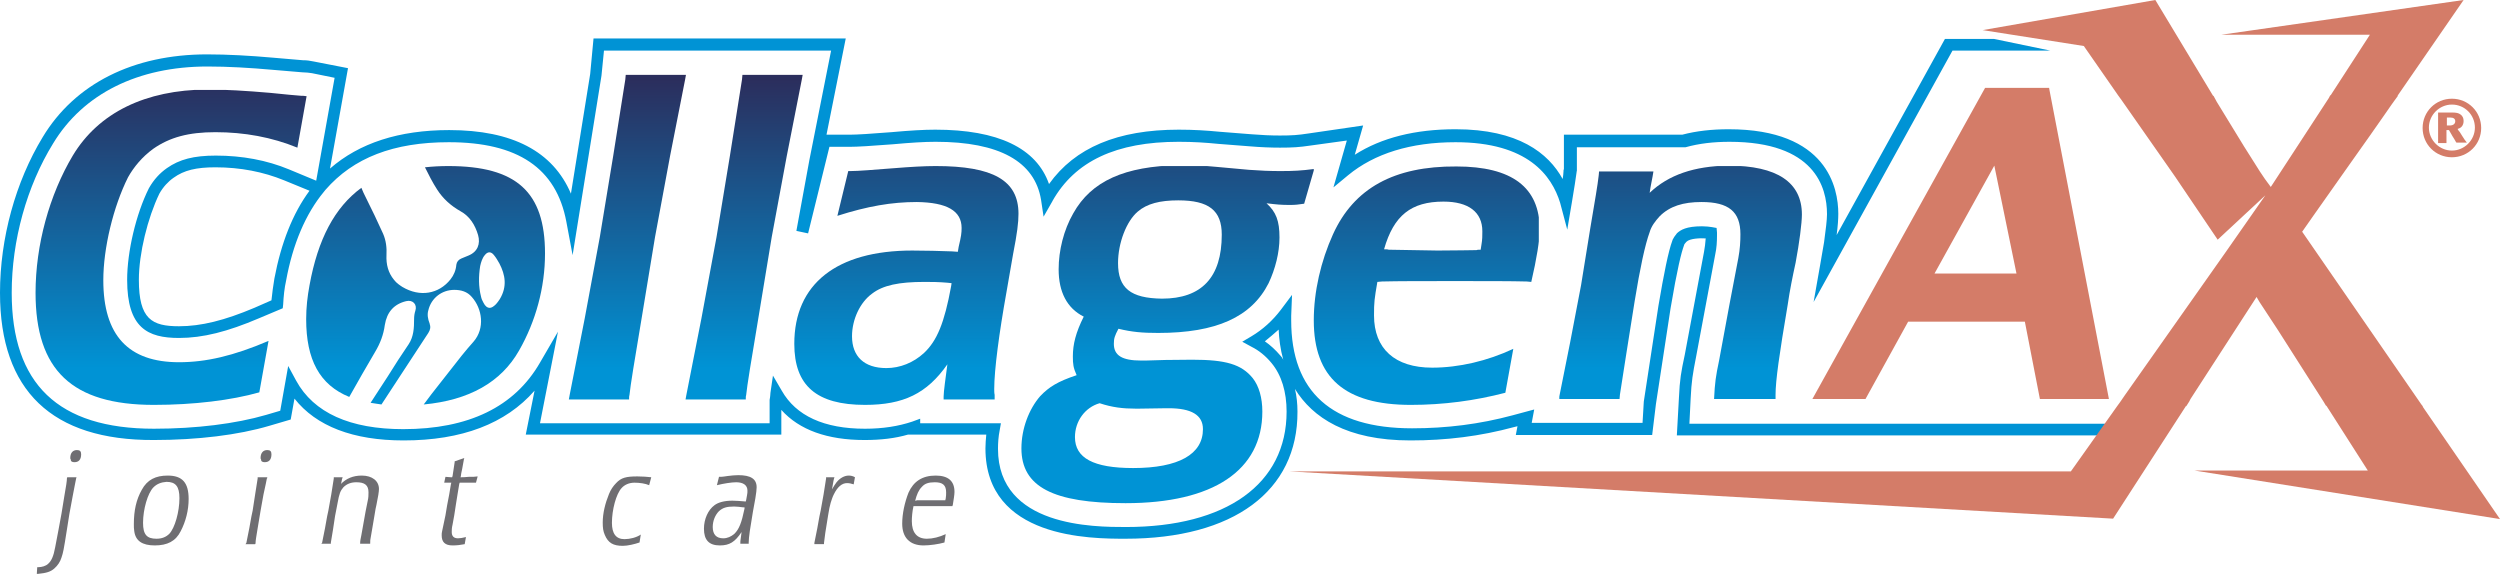
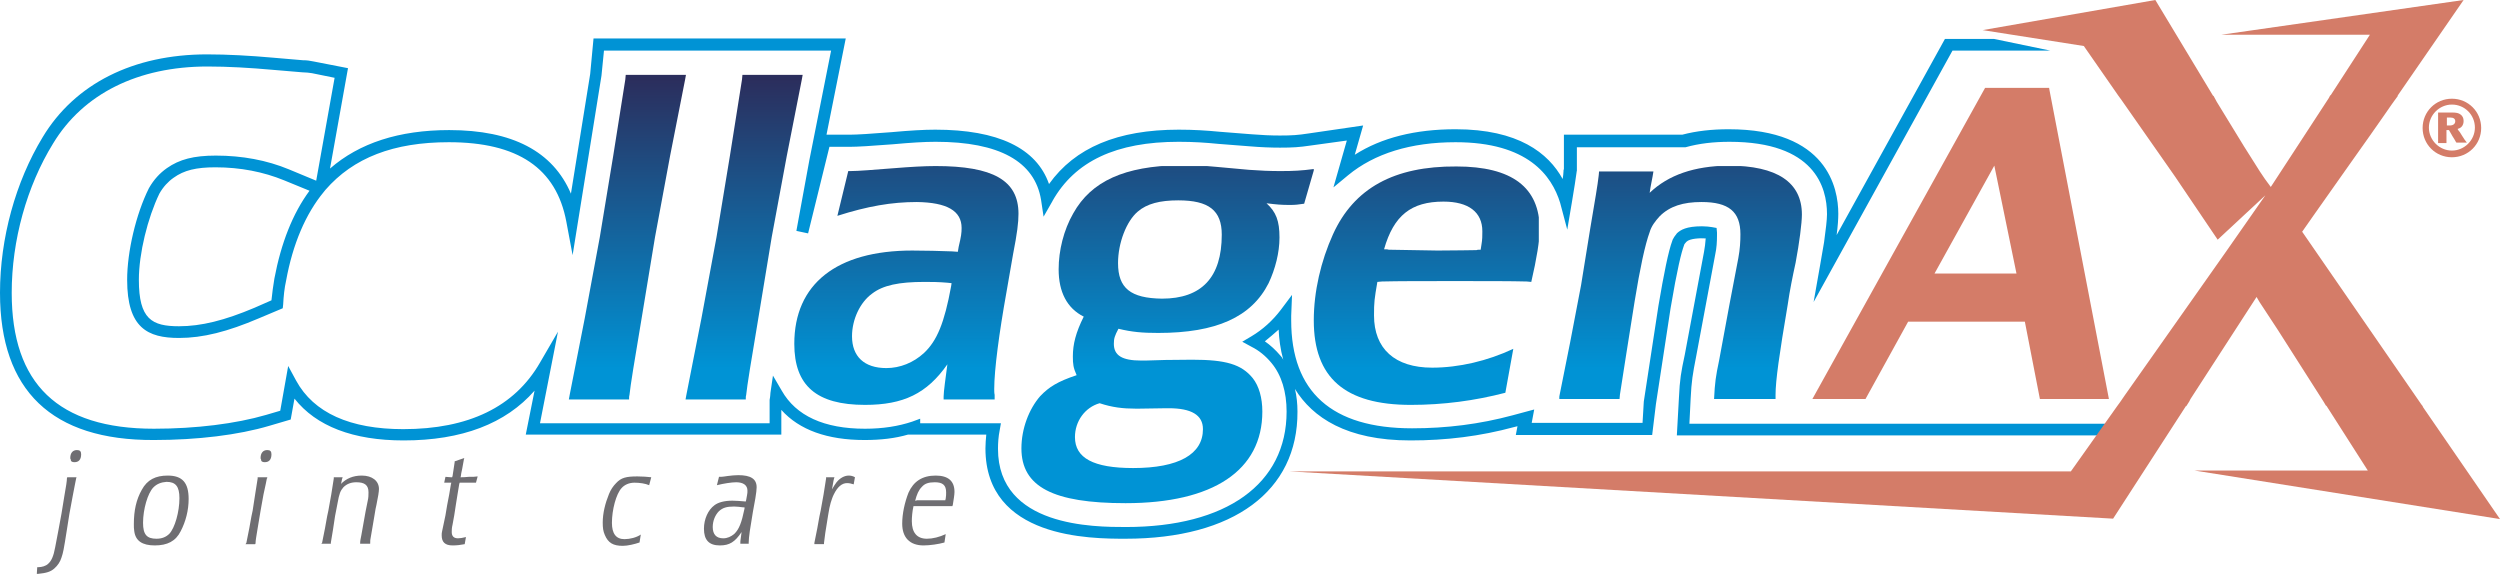
<svg xmlns="http://www.w3.org/2000/svg" xmlns:xlink="http://www.w3.org/1999/xlink" version="1.1" id="Layer_1" x="0px" y="0px" viewBox="0 0 597.7 137.2" style="enable-background:new 0 0 597.7 137.2;" xml:space="preserve">
  <style type="text/css">
	.st0{clip-path:url(#SVGID_2_);fill:#0093D5;}
	.st1{clip-path:url(#SVGID_4_);fill:url(#SVGID_5_);}
	.st2{clip-path:url(#SVGID_7_);fill:url(#SVGID_8_);}
	.st3{clip-path:url(#SVGID_10_);fill:url(#SVGID_11_);}
	.st4{clip-path:url(#SVGID_13_);fill:url(#SVGID_14_);}
	.st5{clip-path:url(#SVGID_16_);fill:url(#SVGID_17_);}
	.st6{clip-path:url(#SVGID_19_);fill:url(#SVGID_20_);}
	.st7{clip-path:url(#SVGID_22_);fill:url(#SVGID_23_);}
	.st8{clip-path:url(#SVGID_25_);fill:url(#SVGID_26_);}
	.st9{clip-path:url(#SVGID_28_);fill:#D47C68;}
	.st10{clip-path:url(#SVGID_28_);fill:#6F6E72;}
</style>
  <g>
    <defs>
      <rect id="SVGID_1_" width="597.7" height="137.2" />
    </defs>
    <clipPath id="SVGID_2_">
      <use xlink:href="#SVGID_1_" style="overflow:visible;" />
    </clipPath>
    <path class="st0" d="M269.1,128.8c-8.3,0-33.5,0-33.5-21.6c0-1.1,0.1-2.2,0.2-3.3h-18.7c-3.1,0.9-6.5,1.3-10.4,1.3   c-8.9,0-15.6-2.4-19.9-7.2v5.9h-61.1l2.1-10.5c-6.9,7.9-17.4,11.9-31.3,11.9c-12.1,0-20.9-3.4-26.1-10l-0.9,5l-5.1,1.5   c-7.4,2.2-17.2,3.4-27.6,3.4C12.4,105.3,0,93.4,0,70c0-13,3.7-26.5,10.2-37.2C17.9,20,31.9,13,49.5,13c4.9,0,10.3,0.3,15.9,0.8   l7,0.6c0.9,0,1.7,0.1,2.6,0.3l8.2,1.6l-4.3,24c7-6.1,16.5-9.2,28.5-9.2c15.1,0,24.8,5.1,29.1,15.2l4.6-28.6l0.8-8.5h60.3l-4.6,23   h5.6c1.6,0,4.9-0.2,9.9-0.6c4.4-0.4,7.8-0.6,10.5-0.6c15,0,24.2,4.4,27.2,13c6.2-8.7,16.4-13,31-13c3.6,0,6.7,0.2,9.8,0.5l7.6,0.6   c2.4,0.2,4.7,0.3,6.8,0.3c2.9,0,4.3-0.1,6.9-0.5l13-1.9l-2,7c6.4-4.1,14.5-6.1,24.1-6.1c15,0,22.2,5.7,25.6,11.9   c0.1-0.7,0.2-1.3,0.2-1.8c0-0.2,0-0.4,0.1-0.6v-8.2h28.3c3.4-0.9,7.1-1.3,11.1-1.3c23.6,0,26.2,14.1,26.2,20.2   c0,1.2-0.1,2.9-0.4,5.1l25.9-46.9h11.7l13.5,2.8h-23.4l-33.2,60.1l1.5-8.5c0.2-1.2,0.6-3.4,1-5.8c0.4-3,0.7-5.3,0.7-6.7   c0-6.5-3-17.3-23.3-17.3c-3.8,0-7.3,0.4-10.5,1.3l-0.4,0h-25.6l0,5.6c0,0.1-0.1,0.3-0.1,0.6c-0.2,1.3-0.5,3.6-1.1,7l-1.1,6.5   l-1.7-6.4C371,42,365.3,34,348,34c-10.7,0-19.4,2.7-25.7,7.9l-3.5,2.9l3.2-11.2l-8.7,1.2c-2.7,0.4-4.2,0.5-7.3,0.5   c-2.2,0-4.6-0.1-7-0.3l-7.7-0.6c-3-0.3-6-0.5-9.5-0.5c-14.9,0-24.8,4.6-30.2,14.2c0,0.1-0.1,0.2-0.1,0.2l-2,3.5l-0.6-4   c-1.5-9.2-10-13.9-25.2-13.9c-2.7,0-5.9,0.2-10.3,0.6c-5.1,0.4-8.5,0.6-10.1,0.6h-5l-5.1,20.7l-2.8-0.6l3.1-16.9l5.2-26.2h-54.3   l-0.6,6l-6.9,42.9l-1.5-8c-2.4-12.8-11.6-19-28.1-19c-13.2,0-22.8,3.7-29.5,11.4l-0.4,0.5c-4.3,5.2-7.4,12.4-9,21.2   c-0.4,1.8-0.6,3.7-0.7,5.7l-0.1,0.9l-5.7,2.4c-7.5,3.2-13.4,4.7-19.1,4.7c-7.5,0-12.4-2.4-12.4-13.9c0-6.7,2.1-15.7,5.2-21.9   c1.2-2.1,2.6-3.6,4.3-4.8c3-2.1,6.4-3,11.7-3c6.3,0,12.2,1.1,17.5,3.3l6.5,2.7l4.4-24.6l-5.4-1.1c-0.7-0.1-1.4-0.2-2.1-0.2l-0.1,0   l-7.1-0.6c-5.6-0.5-10.8-0.8-15.7-0.8c-16.6,0-29.7,6.5-36.9,18.4C6.4,44.5,2.8,57.5,2.8,70c0,21.8,11.1,32.5,34,32.5   c10.1,0,19.6-1.2,26.8-3.3l3.4-1l1.9-10.7l1.9,3.5c4.2,7.7,12.9,11.6,25.6,11.6c15.6,0,26.6-5.3,32.7-15.9l4.3-7.4l-4.3,21.9h54.9   l0-5.6l0.1-0.6c0-0.2,0.1-0.6,0.1-1.1l0.6-4.1l2.1,3.6c3.4,6,10.1,9.1,19.9,9.1c4.3,0,8-0.6,11.3-1.7l1.9-0.7v1.1h19.3l-0.3,1.7   c-0.3,1.5-0.4,3-0.4,4.4c0,18.7,23,18.7,30.6,18.7c24,0,38.4-10.3,38.4-27.6c0-4.7-1.2-8.7-3.6-11.6c-1.4-1.7-3-3-4.8-3.9l-2.2-1.2   l2.2-1.3c2.7-1.6,5.1-3.8,7-6.3l2.7-3.6l-0.2,5c0,0.4,0,0.8,0,1.1c0,17.1,9.7,25.8,28.9,25.8c8.3,0,16.2-1,24-3.1l5.2-1.4l-0.6,3.2   h26.5L393,96l3.5-22.9c1.3-7.7,2.4-13.1,3.3-15.5l0.1-0.3c0.2-0.4,0.5-0.9,1-1.5l0.1-0.1c0.8-0.7,2.1-1.6,5.9-1.6   c0.9,0,1.8,0.1,2.4,0.2l1.1,0.2l0.1,1.1c0,0.2,0,0.4,0,0.6c0,1.7-0.1,3.1-0.4,4.5l-4.6,24.6c-0.8,4.1-1.1,5.8-1.3,10l-0.3,6h101.4   v2.8H400.9l0.5-9c0.2-4.4,0.5-6.1,1.4-10.3l4.6-24.6c0.2-1,0.3-2,0.4-3.2c-1.3-0.1-3.8,0-4.6,0.8c-0.3,0.3-0.4,0.5-0.5,0.6   l-0.1,0.3c-0.6,1.6-1.6,5.5-3.2,15l-3.5,22.9L395,104h-32.6l0.4-2.1l-0.8,0.2c-8.1,2.2-16.2,3.2-24.8,3.2   c-15.3,0-23.4-5.5-27.6-12.3c0.4,1.7,0.6,3.5,0.6,5.4C310.3,117.4,294.9,128.8,269.1,128.8 M302.4,81.6c1.3,0.9,2.6,2.1,3.7,3.4   c0.3,0.3,0.5,0.6,0.7,1c-0.7-2.5-1-5-1.1-7.2C304.6,79.8,303.5,80.7,302.4,81.6 M51.5,40c-4.6,0-7.5,0.7-10,2.5   c-1.3,0.9-2.5,2.2-3.4,3.8c-2.8,5.8-4.9,14.3-4.9,20.6c0,9.4,3.1,11.1,9.6,11.1c5.3,0,10.9-1.4,18-4.4l4.1-1.8   c0.2-1.8,0.4-3.5,0.7-5.2c1.6-8.5,4.4-15.6,8.4-21l-6.1-2.5C63,41.1,57.5,40,51.5,40" />
  </g>
  <g>
    <defs>
-       <path id="SVGID_3_" d="M17.4,37.2C11.8,46.6,8.5,58.6,8.5,70c0,18.5,8.7,26.8,28.3,26.8c9.5,0,18.5-1.1,25.2-3l2.2-12.3    c-8.4,3.6-15,5.1-21.4,5.1c-12.1,0-18.1-6.4-18.1-19.6c0-7.7,2.4-17.6,5.9-24.6c1.4-2.5,3.4-4.9,6-6.8c4-2.8,8.5-4,14.9-4    c6.9,0,13.5,1.2,19.6,3.7L73.3,23c-0.5-0.1-1-0.1-1.3-0.1c-1.2-0.1-3.7-0.3-7.4-0.7c-5.8-0.5-10.8-0.8-15.1-0.8    C34.8,21.5,23.6,26.9,17.4,37.2" />
-     </defs>
+       </defs>
    <clipPath id="SVGID_4_">
      <use xlink:href="#SVGID_3_" style="overflow:visible;" />
    </clipPath>
    <linearGradient id="SVGID_5_" gradientUnits="userSpaceOnUse" x1="0" y1="137.192" x2="1" y2="137.192" gradientTransform="matrix(0 119.098 119.098 0 -16298.344 18.987)">
      <stop offset="0" style="stop-color:#2B2E5D" />
      <stop offset="3.690100e-07" style="stop-color:#2B2E5D" />
      <stop offset="0.582" style="stop-color:#0093D5" />
      <stop offset="1" style="stop-color:#0093D5" />
    </linearGradient>
    <rect x="8.5" y="21.5" class="st1" width="64.8" height="75.3" />
  </g>
  <g>
    <defs>
-       <path id="SVGID_6_" d="M115.6,72.4c-0.3-0.5-0.5-1-0.6-1.5c-0.6-2.4-0.6-4.8-0.2-7.3c0.2-0.9,0.5-1.9,1.1-2.6    c0.7-0.9,1.5-0.9,2.2,0c0.5,0.6,0.9,1.3,1.3,2c1.4,2.7,1.9,5.5,0.1,8.5c-0.2,0.3-0.6,0.9-1,1.3c-0.5,0.5-1,0.8-1.4,0.8    C116.5,73.6,116,73.2,115.6,72.4 M101.6,40c0.9,1.8,1.8,3.6,2.9,5.3c1.4,2.2,3.3,3.9,5.6,5.2c2.2,1.2,3.5,3.3,4.2,5.7    c0.6,2.1-0.1,4-2.3,4.9c-0.6,0.2-1.1,0.5-1.7,0.7c-0.7,0.3-1.1,0.8-1.2,1.5c-0.1,1.3-0.6,2.5-1.4,3.5c-2.8,3.5-7.3,4.3-11.5,1.8    c-0.6-0.4-1.4-0.9-2-1.7c-1.4-1.7-1.9-3.7-1.8-5.9c0.1-1.7-0.1-3.5-0.8-5.1c-1.3-2.9-2.7-5.8-4.1-8.6c-0.4-0.8-0.8-1.6-1.1-2.4    C80,49.6,76,57.2,74,68.2c-0.5,2.7-0.8,5.3-0.8,8.1c0,9.7,3.2,15.7,10.3,18.6c2-3.6,4.1-7.2,6.2-10.8c1.2-2,2-4.1,2.3-6.4    c0.5-3.1,2.2-5,5.1-5.7c1.6-0.4,2.7,0.8,2.2,2.3c-0.2,0.6-0.3,1.3-0.3,2c0,2.1-0.1,4.2-1.3,6c-1.7,2.5-3.4,5.1-5,7.7    c-1.4,2.1-2.7,4.2-4.1,6.3c0.8,0.1,1.7,0.3,2.6,0.4c3.7-5.7,7.5-11.4,11.2-17.1c0.5-0.8,0.6-1.4,0.3-2.3c-0.4-1-0.6-2.1-0.3-3.1    c0.7-3,3.3-4.9,6.2-4.9c1.6,0,3.1,0.4,4.2,1.7c2.5,2.8,3.2,7.5,0.4,10.7c-1,1.1-1.9,2.2-2.8,3.3c-2.4,3.1-4.9,6.2-7.3,9.3    c-0.6,0.8-1.2,1.6-1.8,2.4c10.8-1,18.5-5.3,22.8-12.9c4-7,6.2-15.1,6.2-23.2c0-14.7-6.8-20.9-23.1-20.9    C105.3,39.7,103.4,39.8,101.6,40" />
-     </defs>
+       </defs>
    <clipPath id="SVGID_7_">
      <use xlink:href="#SVGID_6_" style="overflow:visible;" />
    </clipPath>
    <linearGradient id="SVGID_8_" gradientUnits="userSpaceOnUse" x1="0" y1="137.192" x2="1" y2="137.192" gradientTransform="matrix(0 119.098 119.098 0 -16237.436 18.987)">
      <stop offset="0" style="stop-color:#2B2E5D" />
      <stop offset="3.690100e-07" style="stop-color:#2B2E5D" />
      <stop offset="0.582" style="stop-color:#0093D5" />
      <stop offset="1" style="stop-color:#0093D5" />
    </linearGradient>
    <rect x="73.2" y="39.7" class="st2" width="57.2" height="57" />
  </g>
  <g>
    <defs>
      <path id="SVGID_9_" d="M332,59.7c-0.2-0.1-0.7-0.1-1.1-0.1c2.3-8.1,6.5-11.4,14.2-11.4c6,0,9.3,2.5,9.3,7.1c0,1,0,2-0.2,3.1    l-0.2,1.3c-0.4,0-0.8,0-1,0.1c-1.5,0-4.6,0.1-9.3,0.1C339,59.8,333.4,59.7,332,59.7 M318.7,56c-2.9,6.4-4.6,13.7-4.6,20.6    c0,13.7,7.4,20.2,23.2,20.2c7.8,0,15.3-1,22.6-2.9l1.9-10.5c-6.2,2.9-13,4.5-19.4,4.5c-8.9,0-13.9-4.5-13.9-12.5    c0-3.2,0.1-3.9,0.8-8l1.1-0.1c3.8-0.1,9.7-0.1,17.5-0.1c7.7,0,13.4,0,17.1,0.1l1.1,0.1c1.3-5.6,2-9.9,2-12.6c0-10-6.6-15-19.9-15    C333.3,39.7,323.7,45,318.7,56" />
    </defs>
    <clipPath id="SVGID_10_">
      <use xlink:href="#SVGID_9_" style="overflow:visible;" />
    </clipPath>
    <linearGradient id="SVGID_11_" gradientUnits="userSpaceOnUse" x1="0" y1="137.192" x2="1" y2="137.192" gradientTransform="matrix(0 119.098 119.098 0 -15998.231 18.987)">
      <stop offset="0" style="stop-color:#2B2E5D" />
      <stop offset="3.690100e-07" style="stop-color:#2B2E5D" />
      <stop offset="0.582" style="stop-color:#0093D5" />
      <stop offset="1" style="stop-color:#0093D5" />
    </linearGradient>
    <rect x="314.1" y="39.7" class="st3" width="53.8" height="57.1" />
  </g>
  <g>
    <defs>
      <path id="SVGID_12_" d="M394.4,46.1l0.2-1.3l0.5-2.6l0.2-1.2h-13c0,0.5-0.1,0.9-0.1,1.1c-0.2,1.9-0.9,6-2,12.5l-2.2,13.6    l-2.6,13.6l-2.5,12.5l-0.2,1.1h14.5l0.1-1.1l1.5-9.6l2-12.6c1.3-8,2.5-13.6,3.6-16.6c0.4-1.4,1.3-2.6,2.4-3.8    c2.4-2.4,5.6-3.4,10-3.4c6.5,0,9.3,2.3,9.3,7.7c0,1.7-0.1,3.6-0.5,5.7l-2.1,11l-2.5,13.5c-0.8,3.8-1,5.2-1.2,9.2h14.7v-1    c0-3.4,0.9-9.7,2.9-21.5c0.5-3.5,1.2-6.9,1.9-10.1c0.9-4.8,1.5-9.5,1.5-11.5c0-7.7-5.9-11.7-17.6-11.7    C405.1,39.7,398.9,41.8,394.4,46.1" />
    </defs>
    <clipPath id="SVGID_13_">
      <use xlink:href="#SVGID_12_" style="overflow:visible;" />
    </clipPath>
    <linearGradient id="SVGID_14_" gradientUnits="userSpaceOnUse" x1="0" y1="137.192" x2="1" y2="137.192" gradientTransform="matrix(0 119.098 119.098 0 -15937.382 18.987)">
      <stop offset="0" style="stop-color:#2B2E5D" />
      <stop offset="3.690100e-07" style="stop-color:#2B2E5D" />
      <stop offset="0.582" style="stop-color:#0093D5" />
      <stop offset="1" style="stop-color:#0093D5" />
    </linearGradient>
    <rect x="372.8" y="39.7" class="st4" width="58.1" height="55.8" />
  </g>
  <g>
    <defs>
      <path id="SVGID_15_" d="M257,104.5c0-3.8,2.4-7.1,5.9-8.1c3,1,5.6,1.3,8.6,1.3h0.8l6.6-0.1h0.5c5.4,0,8.2,1.6,8.2,5    c0,6-5.8,9.3-16.7,9.3C261.4,111.9,257,109.5,257,104.5 M267.3,62.9c0-4.8,2-10,4.7-12.3c2.2-1.9,5.3-2.7,9.7-2.7    c7.3,0,10.4,2.4,10.4,8.2c0,10.2-4.8,15.3-14.3,15.3C270.3,71.3,267.3,68.9,267.3,62.9 M256.6,51c-2.3,4-3.5,8.9-3.5,13.4    c0,5.4,2,9.3,6,11.3c-1.9,3.8-2.6,6.6-2.6,9.5c0,1.9,0.1,2.7,0.9,4.5c-4.5,1.5-6.6,2.8-8.7,5c-2.7,3.1-4.5,7.8-4.5,12.5    c0,9.2,7.6,13.1,24.9,13.1c20.9,0,32.7-7.8,32.7-21.9c0-3.3-0.8-6.1-2.3-8c-2.7-3.3-6.4-4.4-14.5-4.4c-4.8,0-8.5,0.1-11.1,0.2    h-1.1c-4.5,0-6.5-1.2-6.5-4c0-1.3,0.2-1.9,1.1-3.6c3.3,0.8,5.8,1,9.5,1c13.9,0,22.3-3.8,26.4-11.9c1.6-3.4,2.6-7.3,2.6-10.9    c0-4-0.8-6.1-3.1-8.2c2.5,0.3,3.5,0.4,5.6,0.4c1.4,0,2-0.1,3.4-0.3l2.4-8.3c-3.1,0.4-4.9,0.5-8.1,0.5c-2.4,0-4.9-0.1-7.5-0.3    l-7.7-0.7c-3-0.3-6-0.4-8.9-0.4C268.9,39.7,260.9,43.3,256.6,51" />
    </defs>
    <clipPath id="SVGID_16_">
      <use xlink:href="#SVGID_15_" style="overflow:visible;" />
    </clipPath>
    <linearGradient id="SVGID_17_" gradientUnits="userSpaceOnUse" x1="0" y1="137.192" x2="1" y2="137.192" gradientTransform="matrix(0 119.098 119.098 0 -16060.117 18.987)">
      <stop offset="0" style="stop-color:#2B2E5D" />
      <stop offset="3.690100e-07" style="stop-color:#2B2E5D" />
      <stop offset="0.582" style="stop-color:#0093D5" />
      <stop offset="1" style="stop-color:#0093D5" />
    </linearGradient>
    <rect x="244.2" y="39.7" class="st5" width="69.9" height="80.6" />
  </g>
  <g>
    <defs>
      <path id="SVGID_18_" d="M203.7,80.4c0-4,1.9-8.1,4.8-10.2c2.6-2,6.4-2.8,12.5-2.8c1.7,0,3.3,0,5.6,0.2l0.9,0.1l-0.1,0.7    c-1.6,8.8-3.4,13.1-6.5,16c-2.5,2.3-5.7,3.6-9,3.6C206.6,88,203.7,85.2,203.7,80.4 M213.9,40.2c-5.2,0.4-8.7,0.7-10.6,0.7h-0.5    l-2.6,10.7c7.2-2.3,13-3.3,19-3.3c7.2,0.1,10.7,2.1,10.7,6.2c0,1.2-0.1,2-0.7,4.5l-0.2,1.2l-1.4-0.1c-2.7-0.1-6.6-0.2-9.5-0.2    c-18.1,0-28.2,8-28.2,22.3c0,10,5.3,14.6,16.9,14.6c9.2,0,14.8-2.7,19.7-9.7c-0.4,3-0.9,6.6-0.9,7.7v0.7h12.2v-1.1    c-0.1-0.4-0.1-1-0.1-1.4c0-4.6,1.2-13.5,2.9-23l1.6-9.2c1-5.1,1.3-7.6,1.3-9.7c0-8-6.1-11.4-19.8-11.4    C221,39.7,217.6,39.9,213.9,40.2" />
    </defs>
    <clipPath id="SVGID_19_">
      <use xlink:href="#SVGID_18_" style="overflow:visible;" />
    </clipPath>
    <linearGradient id="SVGID_20_" gradientUnits="userSpaceOnUse" x1="0" y1="137.192" x2="1" y2="137.192" gradientTransform="matrix(0 119.098 119.098 0 -16122.601 18.987)">
      <stop offset="0" style="stop-color:#2B2E5D" />
      <stop offset="3.690100e-07" style="stop-color:#2B2E5D" />
      <stop offset="0.582" style="stop-color:#0093D5" />
      <stop offset="1" style="stop-color:#0093D5" />
    </linearGradient>
    <rect x="189.8" y="39.7" class="st6" width="53.7" height="57.1" />
  </g>
  <g>
    <defs>
      <path id="SVGID_21_" d="M149.6,17.9l-0.1,1.1l-2.9,18.3l-3.2,19.4l-3.6,19.4l-3.6,18.3l-0.2,1.1h14.4c0-0.7,0-0.7,0.1-1.1    c0.2-2.1,1.2-8.2,2.9-18.3l3.2-19.4l3.6-19.4l3.6-18.3l0.2-1.1H149.6z" />
    </defs>
    <clipPath id="SVGID_22_">
      <use xlink:href="#SVGID_21_" style="overflow:visible;" />
    </clipPath>
    <linearGradient id="SVGID_23_" gradientUnits="userSpaceOnUse" x1="0" y1="137.192" x2="1" y2="137.192" gradientTransform="matrix(0 119.098 119.098 0 -16189.278 18.987)">
      <stop offset="0" style="stop-color:#2B2E5D" />
      <stop offset="3.690100e-07" style="stop-color:#2B2E5D" />
      <stop offset="0.582" style="stop-color:#0093D5" />
      <stop offset="1" style="stop-color:#0093D5" />
    </linearGradient>
    <rect x="136" y="17.9" class="st7" width="28" height="77.6" />
  </g>
  <g>
    <defs>
      <path id="SVGID_24_" d="M177.5,17.9l-0.1,1.1l-2.9,18.3l-3.2,19.4l-3.6,19.4l-3.6,18.3l-0.2,1.1h14.4c0-0.7,0-0.7,0.1-1.1    c0.2-2.1,1.2-8.2,2.9-18.3l3.2-19.4l3.6-19.4l3.6-18.3l0.2-1.1H177.5z" />
    </defs>
    <clipPath id="SVGID_25_">
      <use xlink:href="#SVGID_24_" style="overflow:visible;" />
    </clipPath>
    <linearGradient id="SVGID_26_" gradientUnits="userSpaceOnUse" x1="0" y1="137.192" x2="1" y2="137.192" gradientTransform="matrix(0 119.098 119.098 0 -16161.387 18.987)">
      <stop offset="0" style="stop-color:#2B2E5D" />
      <stop offset="3.690100e-07" style="stop-color:#2B2E5D" />
      <stop offset="0.582" style="stop-color:#0093D5" />
      <stop offset="1" style="stop-color:#0093D5" />
    </linearGradient>
    <rect x="163.9" y="17.9" class="st8" width="28" height="77.6" />
  </g>
  <g>
    <defs>
      <rect id="SVGID_27_" width="597.7" height="137.2" />
    </defs>
    <clipPath id="SVGID_28_">
      <use xlink:href="#SVGID_27_" style="overflow:visible;" />
    </clipPath>
    <path class="st9" d="M582.9,34l0-1.7l0-1.8l0-1.8l0-1.7l0-0.1h0.1h1.6l1.6,0c1,0,1.6,0.1,2.1,0.5c0.4,0.3,0.7,0.8,0.7,1.5   c0,1-0.5,1.7-1.4,1.9c0,0,0,0.1,0,0.1c0,0.1,0.2,0.3,0.5,0.7l0.5,0.8c0.4,0.7,0.8,1.2,1.1,1.6l0.1,0.1h-2.5l-0.1-0.1l-0.4-0.7   c-0.1-0.2-0.3-0.5-0.5-0.8c-0.2-0.3-0.3-0.6-0.4-0.7c-0.3-0.5-0.3-0.5-0.4-0.7c-0.1,0-0.2,0-0.3,0h0h0c-0.1,0-0.2,0-0.3,0v0.1   l0,1.4c0,0.7,0,1.2,0,1.5v0.1h-2L582.9,34z M585.7,30c0.8,0,1.3-0.4,1.3-1s-0.4-0.9-1.2-0.9c-0.1,0-0.2,0-0.4,0c-0.3,0-0.3,0-0.4,0   v0.1c0,0.1,0,0.4,0,0.9c0,0.2,0,0.4,0,0.8V30C585.1,30,585.4,30,585.7,30" />
    <path class="st9" d="M586.2,37.6c-3.9,0-7-3.1-7-7s3.1-7,7-7c3.9,0,7,3.1,7,7S590.1,37.6,586.2,37.6 M586.2,25   c-3,0-5.5,2.5-5.5,5.5c0,3,2.5,5.5,5.5,5.5c3,0,5.5-2.5,5.5-5.5C591.7,27.5,589.3,25,586.2,25" />
    <path class="st9" d="M490,21.6l-0.1-0.6h-15.3l-41.3,74.4H446l10.2-18.5h27.9l3.6,18.5h16.5L490,21.6z M482.1,65.4h-19.6l14.3-25.8   L482.1,65.4z" />
    <path class="st9" d="M597.7,124.1l-18.5-26.9h0.1l-0.4-0.5l-28.5-41.3l2.8-4l9.1-12.9c6.7-9.4,10-14.3,10.2-14.5   c0.2-0.2,0.4-0.6,0.8-1.1h-0.1L589,0l-57.9,8.3h35.5l-9.4,14.5h-0.1c-0.1,0.2-0.2,0.4-0.3,0.6l-13.7,21c-0.1,0.1-0.1,0.2-0.2,0.3   c-2.2-2.9-2.6-3.7-6.4-9.7l-6.3-10.3c-0.2-0.3-0.3-0.5-0.4-0.7c-0.1-0.2-0.3-0.6-0.6-1.1h-0.1L515.3,0L474,7.2l24.2,3.8l8.2,11.8h0   l0.8,1.1L520,42.2l10.2,15.1l11.4-10.6l-9.5,13.6l0,0L508,94.5l-1.1,1.6l-0.8,1.1h0l-11,15.5H308.2l197,11.3l17.4-26.9h0.1l0.7-1.1   c0.1-0.2,0.2-0.4,0.3-0.6l15.8-24.4l0.7,1.2c1,1.5,2.5,3.8,4.4,6.7l10.9,17.1c0.2,0.3,0.4,0.7,0.6,1h0.1l9.9,15.5h-41.4   L597.7,124.1z" />
    <path class="st10" d="M8.9,135.6h0.3c0.8,0,1.8-0.3,2.3-0.8c0.8-0.7,1.3-1.8,1.7-4l0.8-4.2l0.7-3.8l0.7-4.3   c0.4-2.2,0.6-3.6,0.6-4.1c0-0.1,0-0.2,0.1-0.3h2.2l-0.1,0.3c-0.2,0.8-0.4,2.2-0.8,4.1c-0.8,4.3-0.9,4.7-1.4,8.1   c-0.8,5.1-0.9,5.5-1.3,6.7c-0.3,1-0.9,1.9-1.7,2.6c-0.9,0.8-1.9,1.1-3.9,1.3l-0.3,0L8.9,135.6z M16.8,109.5c0-1.2,0.6-1.9,1.6-1.9   c0.7,0,1,0.3,1,1c0,1.3-0.6,1.9-1.6,1.9c-0.6,0-0.9-0.2-0.9-0.7C16.8,109.7,16.8,109.6,16.8,109.5" />
    <path class="st10" d="M32,125.3c0-3.3,0.6-5.9,1.9-8.2c1.3-2.4,3.3-3.4,6.2-3.4c3.5,0,5,1.7,5,5.6c0,2.7-0.7,5.4-1.9,7.7   c-1.2,2.4-3.2,3.4-6.2,3.4c-3,0-4.6-1.1-4.9-3.4C32,126.5,32,125.9,32,125.3 M36.7,116.5c-1.4,1.4-2.5,5.3-2.5,8.5   c0,2.8,0.9,3.8,3.2,3.8c1.3,0,2.3-0.4,3.1-1.2c1.3-1.4,2.4-5.2,2.4-8.5c0-2.8-0.9-3.9-3.1-3.9C38.5,115.3,37.5,115.7,36.7,116.5" />
    <path class="st10" d="M58.9,129.8c0.1-0.4,0.3-1.6,0.7-3.5c0.4-2.4,0.7-3.8,0.8-4.2l0.6-3.9l0.6-3.8l0-0.3h2.3c0,0.1,0,0.3-0.1,0.3   c-0.1,0.4-0.3,1.7-0.8,3.8l-0.7,3.9l-0.7,4.2c-0.3,1.8-0.5,3-0.5,3.5c0,0.1,0,0.2-0.1,0.3h-2.3L58.9,129.8z M62.3,109.5   c0-1.2,0.6-1.9,1.6-1.9c0.7,0,1,0.3,1,1c0,1.3-0.6,1.9-1.6,1.9c-0.6,0-0.9-0.2-0.9-0.7C62.3,109.7,62.3,109.6,62.3,109.5" />
    <path class="st10" d="M77,129.8c0.1-0.4,0.3-1.6,0.7-3.5c0.4-2.4,0.7-3.8,0.8-4.2l0.7-3.9l0.6-3.8l0-0.3h2.1c0,0.1,0,0.3-0.1,0.3   c0,0-0.1,0.4-0.2,1l-0.1,0.3c1.3-1.3,2.9-2,5-2c2.5,0,4.1,1.3,4.1,3.2c0,0.6-0.2,1.9-0.6,3.8c-0.1,0.4-0.3,1.3-0.5,2.7   c-0.4,2.2-0.6,3.7-0.8,4.7c-0.2,0.9-0.2,1.2-0.2,1.9h-2.4c0-0.8,0.1-1,0.3-2.1l1-5.6l0.5-2.5c0.2-0.8,0.2-1.5,0.2-2.1   c0-1.7-0.9-2.4-2.9-2.4c-1.3,0-2.3,0.4-3.1,1.2c-0.7,0.8-1,1.5-1.4,3.8l-0.6,3.1l-0.5,3.3l-0.5,3l0,0.3h-2.3L77,129.8z" />
    <path class="st10" d="M108.2,130.4c-1.8,0-2.6-0.8-2.6-2.4c0-0.3,0-0.7,0.1-1c0-0.1,0.3-1.3,0.8-3.8l0.4-2.4l0.5-2.6l0.4-2.4   l0.1-0.4l-0.3,0h-0.4h-0.8h-0.2l0.3-1.4c0.5,0,0.7,0.1,1.3,0.1h0.3l0.1-0.3l0.2-1.3l0.3-2l0-0.2l2.3-0.8l-0.1,0.4l-0.4,2.2   c-0.2,0.9-0.3,1.4-0.3,1.6c0,0,0,0.2-0.1,0.4h0.3c0.2,0,0.7,0,1.7-0.1c1.1,0,1.4,0,2.1-0.1l-0.4,1.5c-0.1,0-0.2,0-0.2,0   c-0.1,0-0.7,0-1.8,0l-1.6,0h-0.3l-0.1,0.3l-0.4,2.4l-0.4,2.5l-0.4,2.6l-0.4,2.2c-0.2,0.8-0.2,1.4-0.2,1.8c0,1,0.5,1.5,1.5,1.5   c0.5,0,1.1-0.1,1.9-0.3l-0.3,1.7C110.1,130.3,109.2,130.4,108.2,130.4" />
    <path class="st10" d="M155.2,116c-0.9-0.4-2.3-0.6-3.5-0.6c-1.3,0-2.4,0.5-3.1,1.3c-1.3,1.4-2.3,5.2-2.3,8.3c0,2.6,1,3.9,3,3.9   c1.3,0,2.9-0.4,3.9-1.1l-0.3,1.9c-1.2,0.4-2.8,0.8-4,0.8c-2.3,0-3.5-0.7-4.3-2.6c-0.4-0.9-0.5-1.7-0.5-3c0-2.2,0.6-4.6,1.5-6.8   c0.4-1,1-1.9,1.7-2.6c1.2-1.3,2.4-1.6,5.1-1.6c1.2,0,2.4,0.1,3.3,0.2L155.2,116z" />
    <path class="st10" d="M172.1,130.4c-2.6,0-3.8-1.3-3.8-4c0-2.3,1-4.5,2.5-5.6c0.9-0.7,2.4-1.1,4.3-1.1c0.7,0,2.2,0.1,3.2,0.2   l0.1-0.4l0.2-1.1c0.1-0.4,0.1-0.8,0.1-1.1c0-1.3-1-2-2.7-2c-1.1,0-3,0.3-4.6,0.7l0.5-2c0.1,0,0.1,0,0.2,0h0.3   c0.3,0,0.9-0.1,1.6-0.2c0.8-0.1,1.7-0.2,2.5-0.2c3,0,4.4,0.9,4.4,2.9c0,0.6-0.1,1.3-0.3,2.6l-0.6,3.3c-0.6,3.5-1,6.1-1,7.3v0.3h-2   c0-0.5,0-0.7,0.1-1.3c0.1-0.7,0.1-0.8,0.2-1.5C175.7,129.6,174.4,130.4,172.1,130.4 M177.7,121.3c-0.9-0.1-1.4-0.2-2.2-0.2   c-1.8,0-2.7,0.3-3.6,1.1c-0.9,0.9-1.5,2.3-1.5,3.8c0,1.8,0.9,2.7,2.5,2.7c1,0,1.9-0.4,2.7-1.1c1.1-1.1,1.7-2.6,2.4-6l0-0.3   L177.7,121.3z" />
    <path class="st10" d="M194.7,129.8c0.1-0.4,0.3-1.6,0.7-3.5c0.4-2.4,0.7-3.8,0.8-4.2l0.7-3.9l0.6-3.8l0-0.3h2   c0,0.1-0.1,0.3-0.1,0.3c0,0-0.2,0.7-0.4,2.1l-0.1,0.5c0.5-0.8,0.7-1.2,1.1-1.7c0.8-1,1.9-1.6,2.9-1.6c0.5,0,1,0.1,1.5,0.4l-0.3,1.7   c-0.6-0.2-1.1-0.3-1.6-0.3c-1.2,0-2.3,0.9-3.2,2.8c-0.3,0.6-0.5,1.3-0.7,1.9c-0.2,0.7-0.4,1.6-0.6,2.9c-0.6,3.5-0.9,5.7-1,6.7   l0,0.3h-2.3L194.7,129.8z" />
    <path class="st10" d="M220.8,130.4c-3.3,0-5.1-1.9-5.1-5.2c0-2.4,0.6-5.1,1.5-7.4c1.2-2.7,3.3-4.1,6.5-4.1c3,0,4.5,1.3,4.5,3.9   c0,0.7-0.2,1.8-0.4,3.1l-0.1,0.3h-0.3c-0.4,0-2,0-4.7,0h-0.6c-1.7,0-2.9,0-3.4,0h-0.3c-0.3,1.3-0.4,2.7-0.4,3.6   c0,2.7,1.2,4.2,3.6,4.2c1.4,0,3-0.4,4.5-1.1l-0.3,2C224.4,130.1,222.3,130.4,220.8,130.4 M219.1,119.6c0.3,0,1.4,0,3.4,0h0.6   c1.3,0,2.2,0,2.6,0h0.3l0.1-0.4c0.1-0.5,0.1-1.1,0.1-1.5c0-1.7-0.8-2.4-2.7-2.4c-1.5,0-2.4,0.3-3.1,1.1c-0.8,0.8-1.2,1.8-1.6,3.3   H219.1z" />
  </g>
</svg>